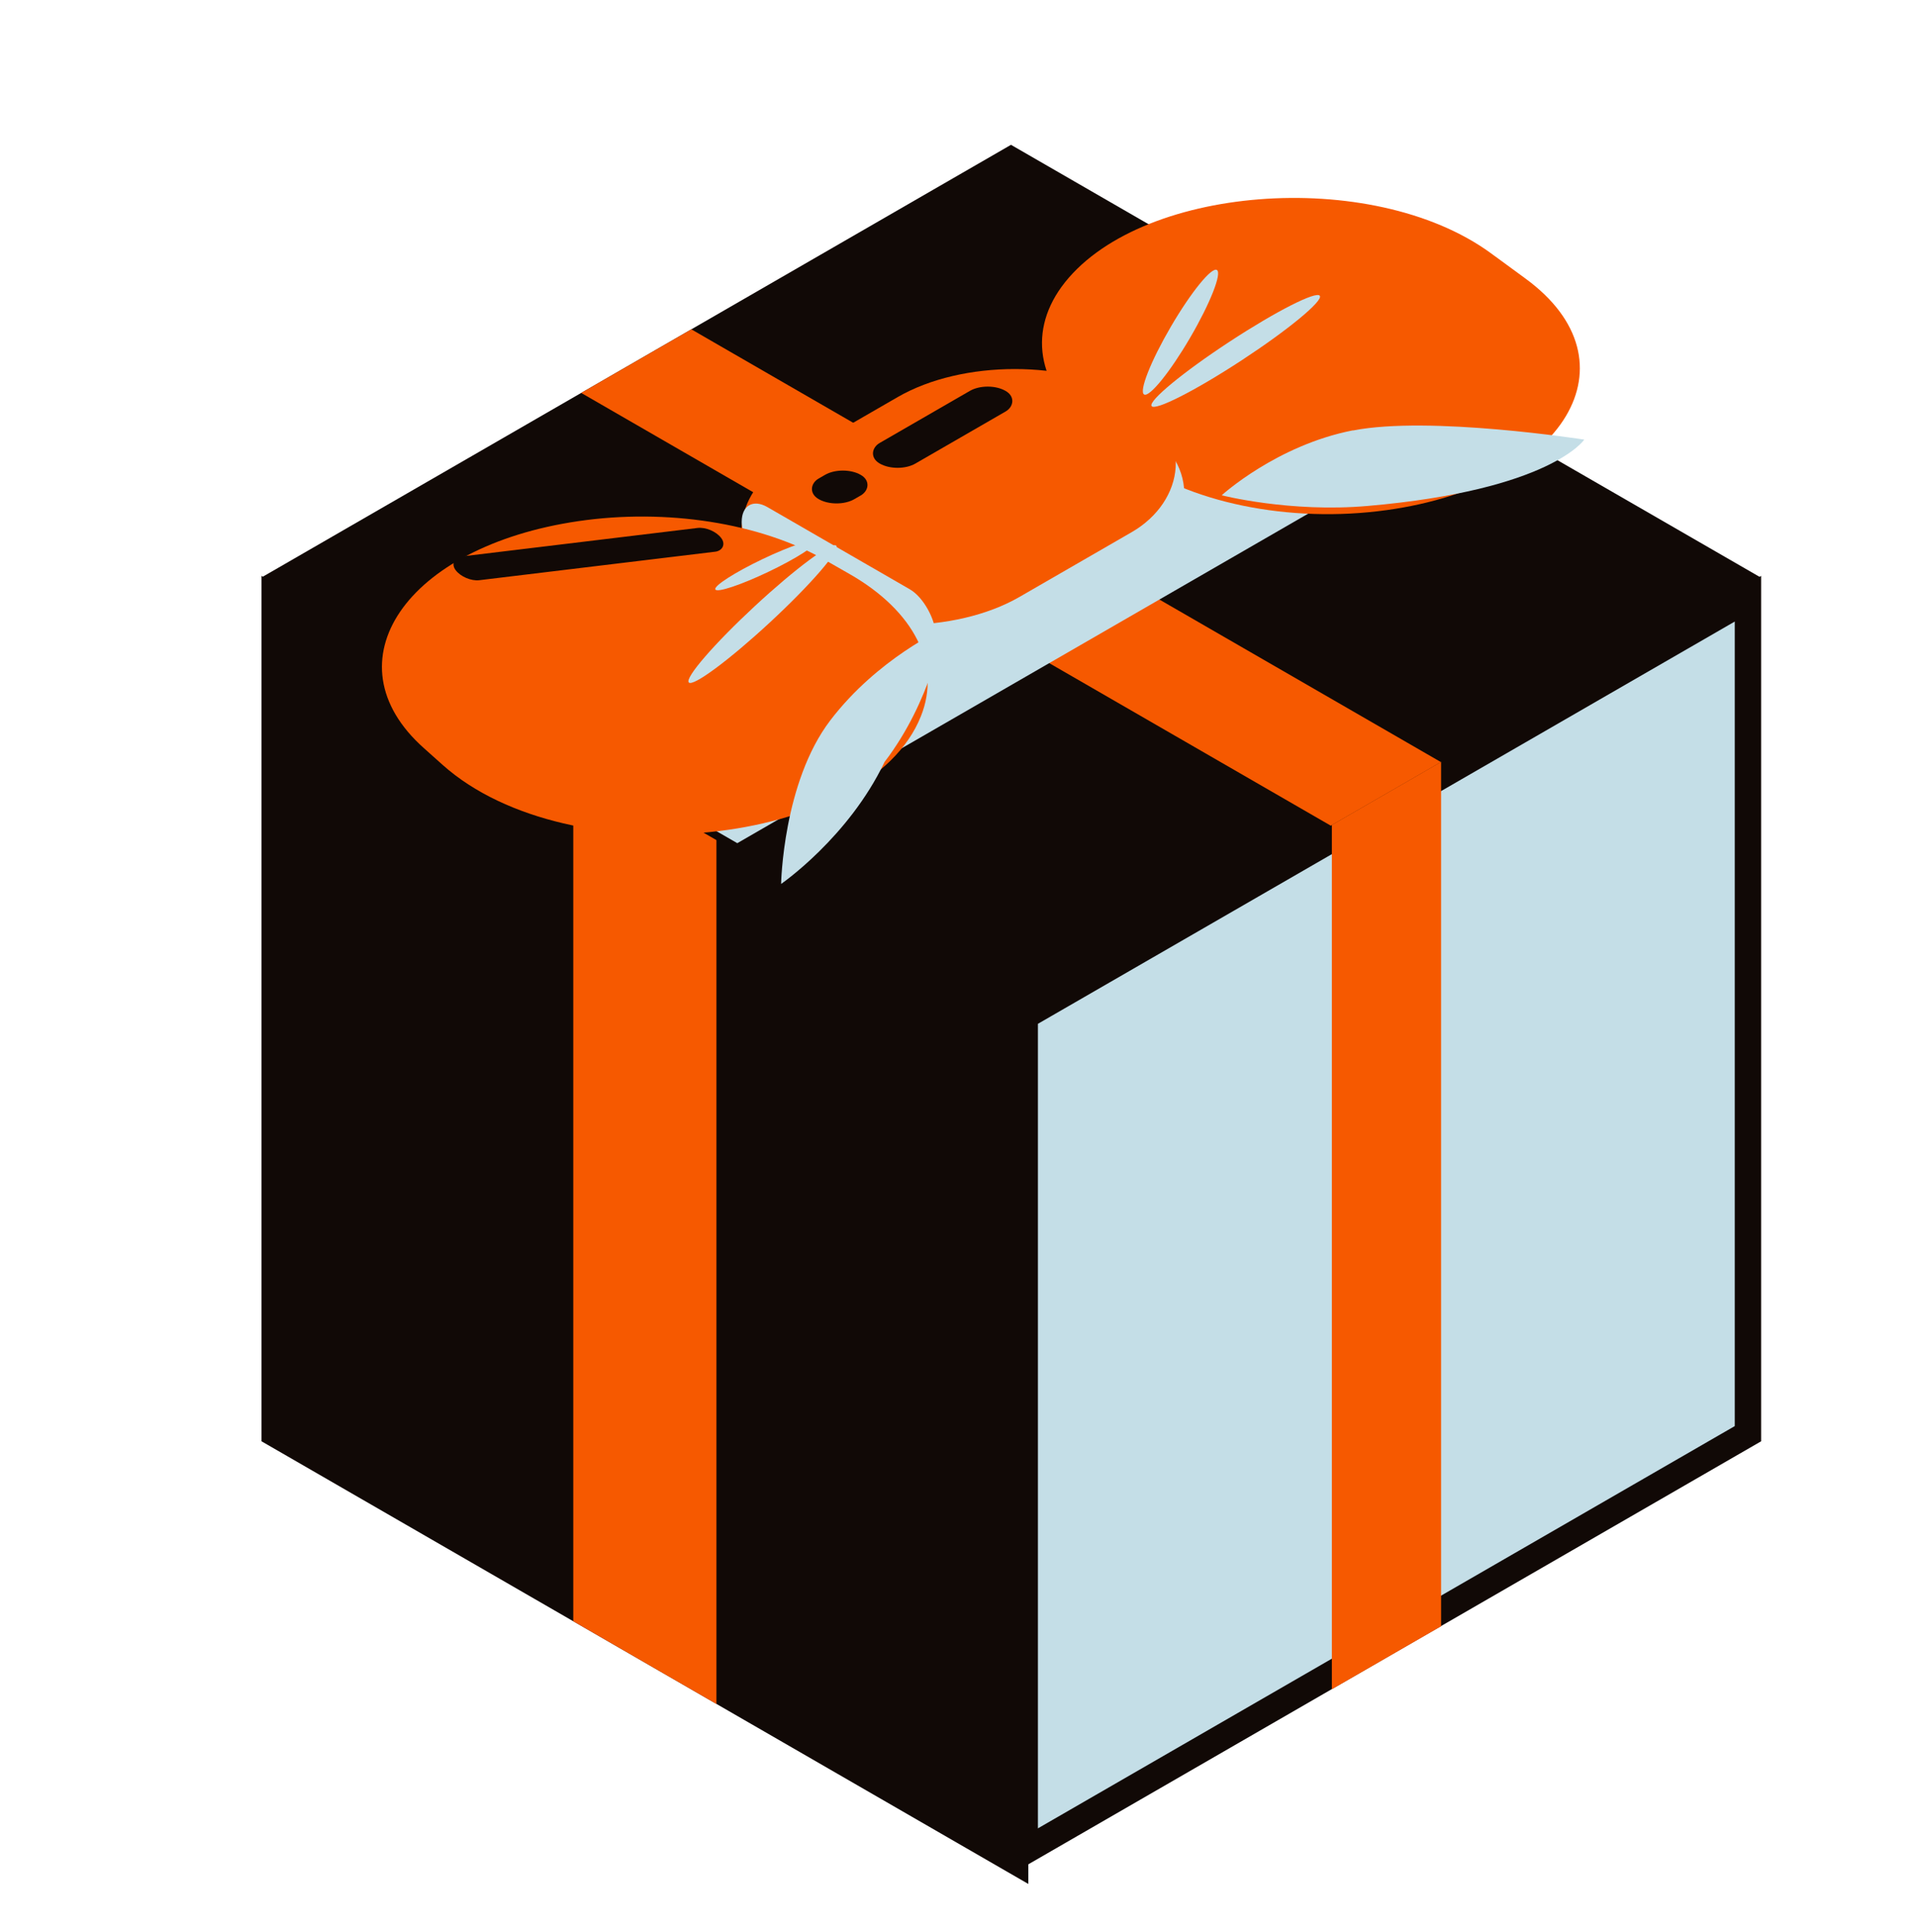
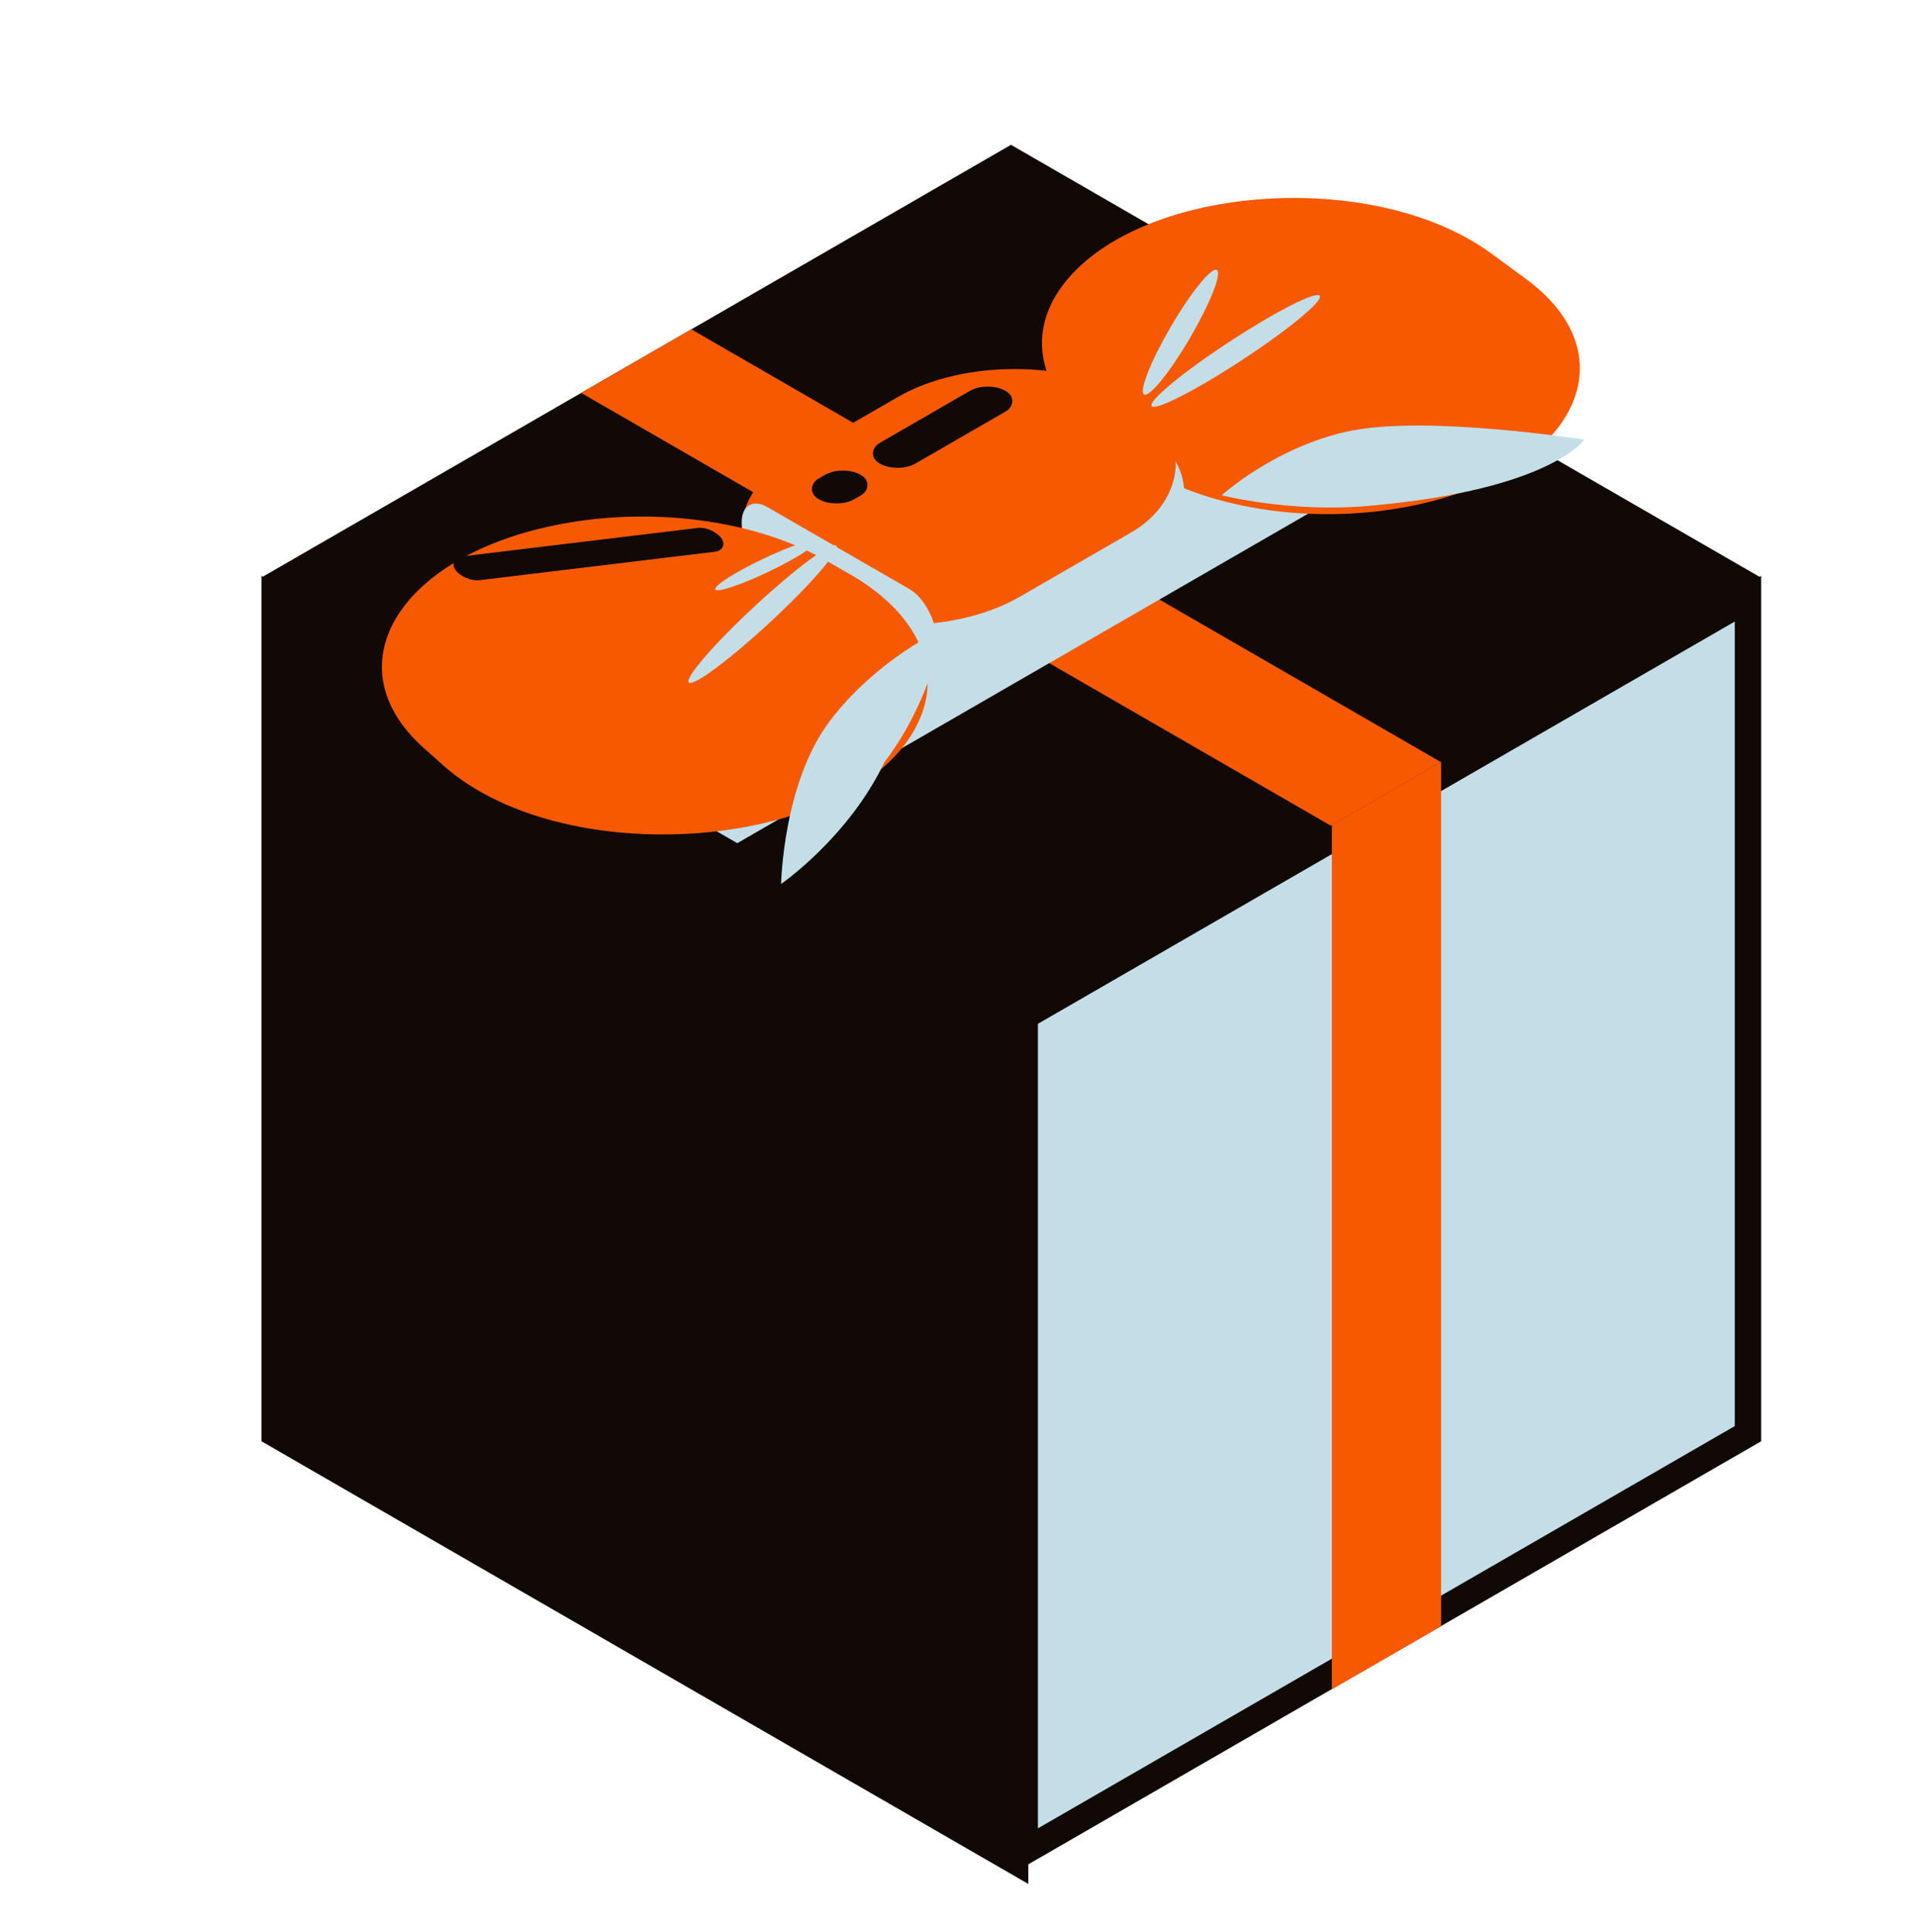
<svg xmlns="http://www.w3.org/2000/svg" width="126" height="127" fill="none">
  <path fill="#110906" d="m17.19 37.86 50.4 29.1v56.89l-50.4-29.1z" />
-   <path fill="#F65900" d="m37.68 49.7 9.41 5.43v56.89l-9.41-5.44z" />
  <path transform="matrix(.866 -.5 0 1 66.6 66.74)" fill="#C4DEE7" stroke="#110906" stroke-width="2" d="M.87.5h54.89v54.89H.87z" />
  <path fill="#F65900" d="m87.54 54.16 7.18-4.14v56.89l-7.18 4.14z" />
  <path fill="#110906" d="M17.19 37.96 66.45 9.52l49.27 28.44-49.27 28.45z" />
  <path fill="#F65900" d="m38.2 25.83 7.24-4.18L94.71 50.1l-7.24 4.18z" />
  <path fill="#C4DEE7" d="m38.18 49.49 50.56-29.2 10.3 5.94-50.58 29.2z" />
  <path d="M69.77 18.86c4.87-6.69 20.38-7.92 28.2-2.23l2.28 1.67c7.5 5.47 2.66 13.59-9.08 15.23-6.42.9-13.15-.49-17.13-3.53l-2.22-1.7c-3.54-2.7-4.32-6.3-2.05-9.44Z" fill="#F65900" />
  <rect width="18.06" height="26.13" rx="9.03" transform="matrix(.866 .5 -.866 .5 67.08 23.52)" fill="#C4DEE7" />
  <rect width="17.76" height="26.28" rx="8.88" transform="matrix(.866 .5 -.866 .5 66.7 21.66)" fill="#F65900" />
  <rect width="14.71" height="3.89" rx="1.95" transform="matrix(.866 .5 0 1 48.75 32.36)" fill="#C4DEE7" />
  <path d="M38.01 34.26c5.8-.85 11.96.12 16.21 2.55l1.61.92c4.27 2.44 6.05 5.98 4.7 9.35-3.42 8.62-23.1 10.63-31.43 3.21l-1.23-1.1c-6.38-5.67-1.2-13.27 10.14-14.93Z" fill="#F65900" />
  <rect width="2.71" height="9.55" rx="1.35" transform="matrix(.866 .5 -.866 .5 64.92 25.02)" fill="#110906" />
  <rect width="2.71" height="3.19" rx="1.35" transform="matrix(.866 .5 -.866 .5 55.4 30.54)" fill="#110906" />
  <rect width="1.95" height="17.58" rx=".98" transform="matrix(.6 .8 -.993 .12 46.82 34.59)" fill="#110906" />
  <ellipse cx="77.59" cy="21.84" rx=".73" ry="4.74" transform="rotate(30.3 77.59 21.84)" fill="#C4DEE7" />
  <ellipse cx="81.22" cy="23.07" rx=".73" ry="6.61" transform="rotate(56.76 81.22 23.07)" fill="#C4DEE7" />
  <ellipse cx="50.12" cy="40.37" rx=".73" ry="6.61" transform="rotate(47.16 50.12 40.37)" fill="#C4DEE7" />
  <ellipse cx="50.32" cy="37.17" rx=".46" ry="3.66" transform="rotate(64.46 50.32 37.17)" fill="#C4DEE7" />
  <path d="M54.57 47.36c-3.11 4.08-3.23 10.75-3.23 10.75s4.43-3.05 6.8-8.02c3.12-4.08 3.85-8.75 3.85-8.75s-4.31 1.94-7.42 6.02ZM88.93 28.3c5.03-.99 15.2.6 15.2.6s-2.21 3.32-14.23 4.36c-5.12.45-9.6-.7-9.6-.7s3.6-3.29 8.63-4.27Z" fill="#C4DEE7" />
</svg>